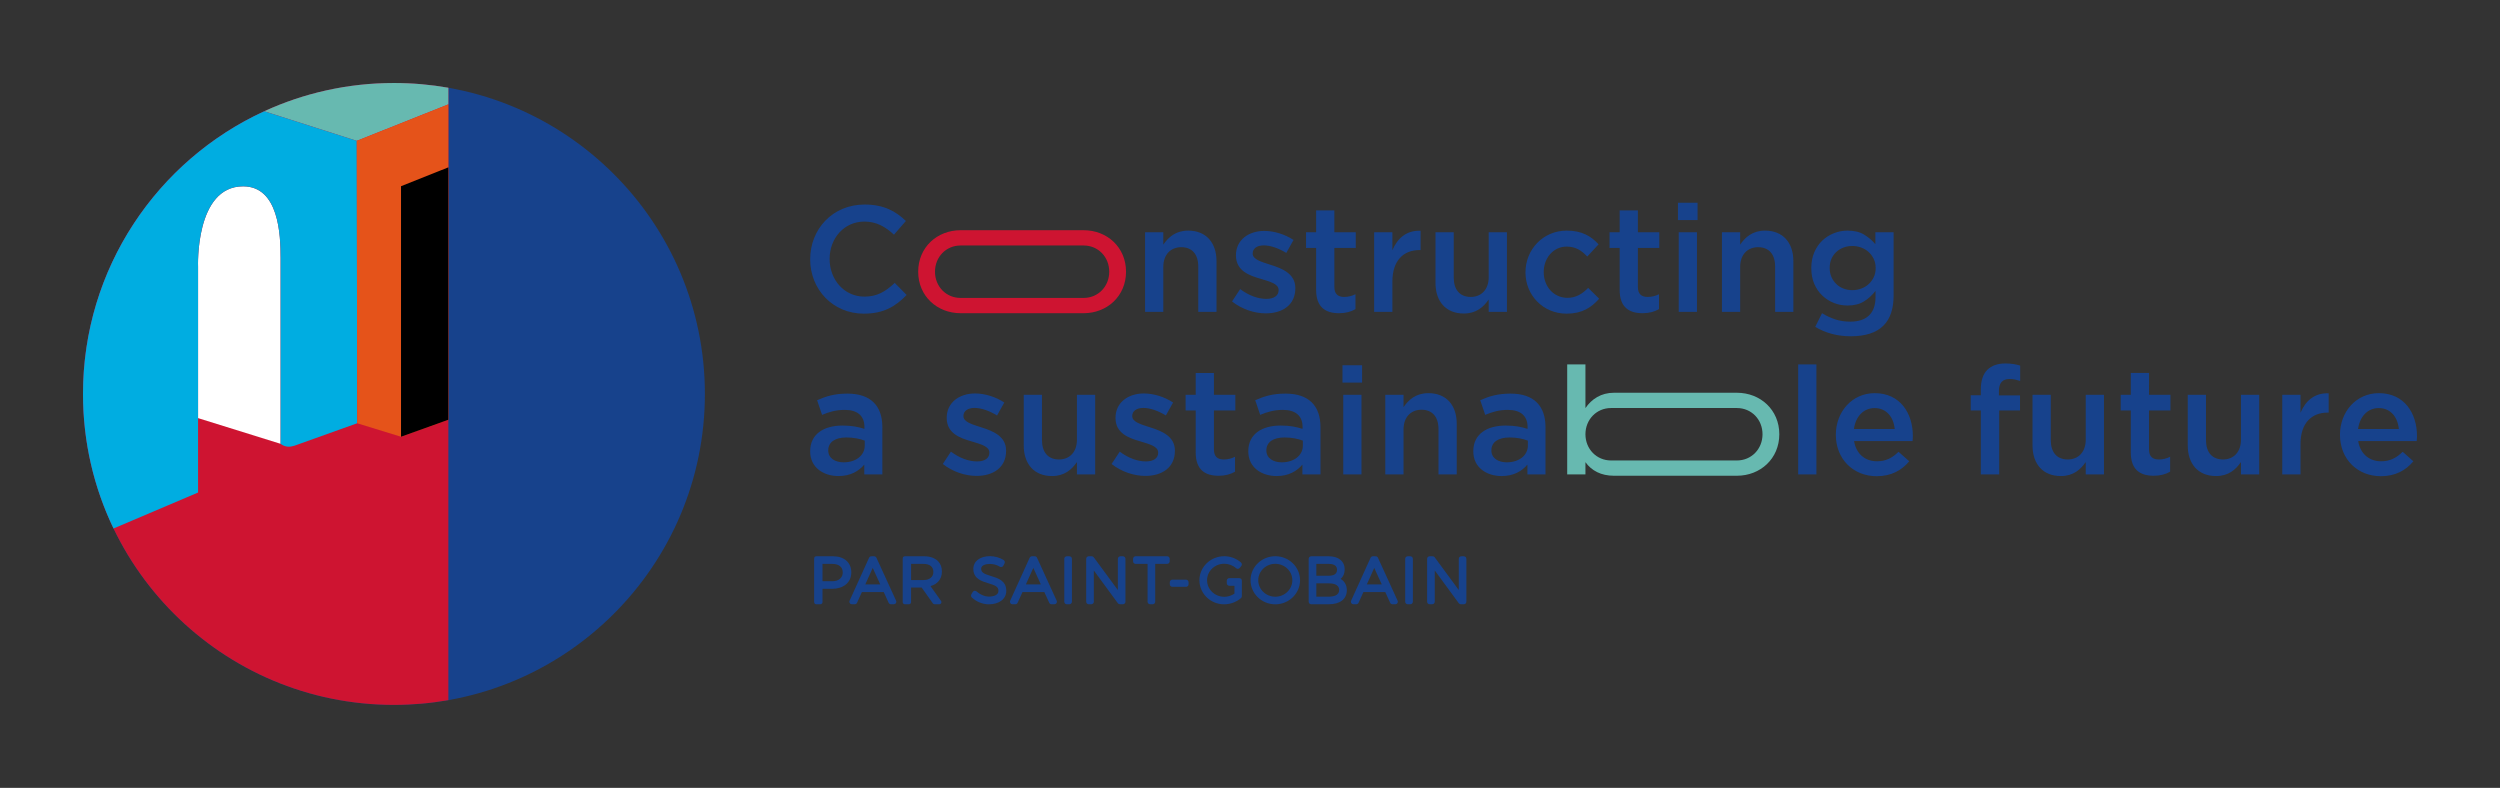
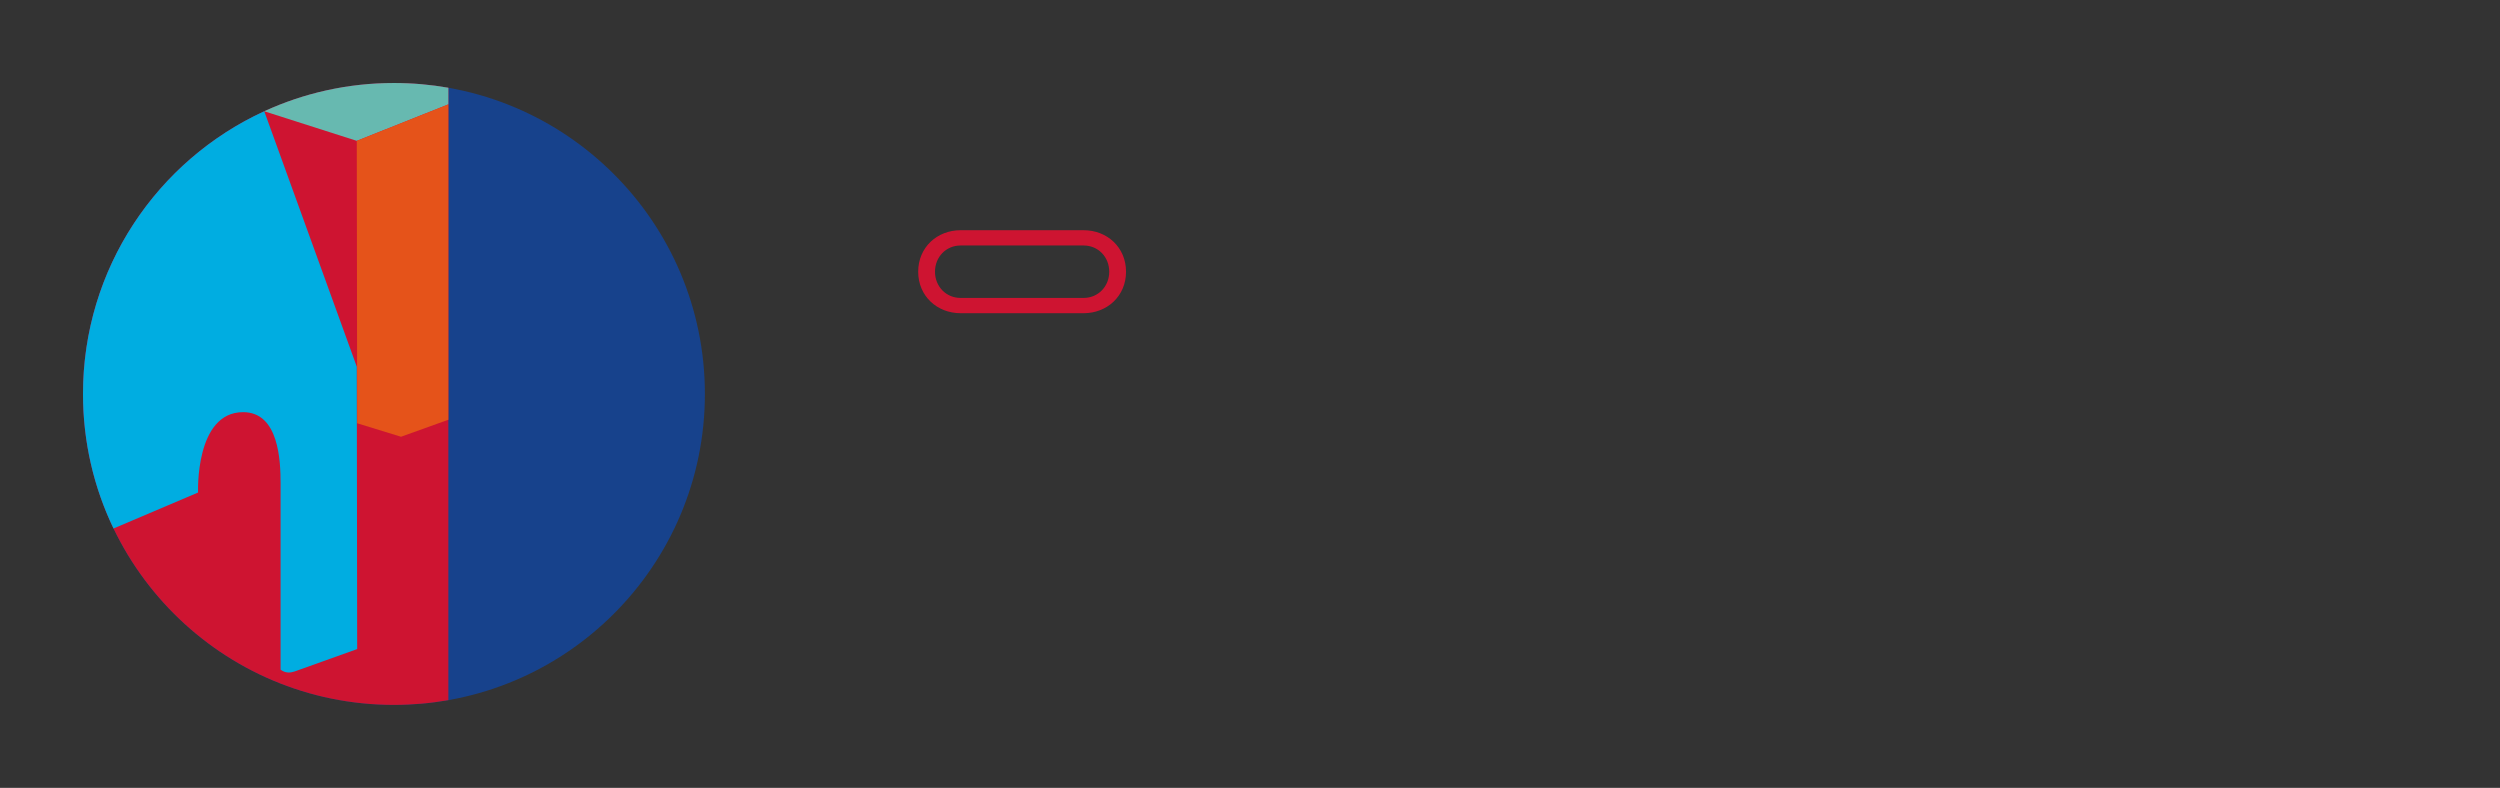
<svg xmlns="http://www.w3.org/2000/svg" version="1.1" id="Calque_1" x="0px" y="0px" width="861.318px" height="271.451px" viewBox="0 0 861.318 271.451" xml:space="preserve">
  <rect x="0" y="0" width="861.318" height="271.451" fill="#333333" stroke="none" />
  <g>
    <rect x="0" fill="none" width="861.318" height="271.451" />
    <g>
      <g>
        <g>
-           <path fill="#67B9B0" d="M598.41,135.313h-42.382c-4.386,0-7.694,2.183-9.802,5.288      l-0-15.066h-6.283v37.906h6.283v-4.213      c2.107,2.941,5.416,4.68,9.801,4.68h42.382      c8.061,0,14.612-5.865,14.612-14.298      C613.023,141.178,606.471,135.313,598.41,135.313z M546.227,149.611      c0.005-5.095,3.838-9.034,8.824-9.034h43.36c4.989,0,8.824,3.935,8.824,9.034      c0,5.099-3.835,9.034-8.824,9.034h-43.36      C550.064,158.645,546.231,154.706,546.227,149.611z" />
-         </g>
+           </g>
        <g>
          <path fill="#CE1431" d="M330.954,107.909c-8.061,0-14.613-5.865-14.613-14.298      s6.552-14.298,14.613-14.298h42.384c8.061,0,14.613,5.865,14.613,14.298      s-6.552,14.298-14.613,14.298H330.954z M373.338,102.645      c4.99,0,8.825-3.935,8.825-9.034s-3.835-9.034-8.825-9.034h-42.384      c-4.99,0-8.825,3.935-8.825,9.034s3.835,9.034,8.825,9.034H373.338z" />
        </g>
        <g>
-           <path fill="#17428C" d="M627.86,101.859c1.159,1.09,2.483,1.93,3.972,2.519      s3.046,0.882,4.674,0.882c2.25,0,4.137-0.467,5.66-1.401      c1.522-0.935,2.855-2.146,3.998-3.635v2.14c0,2.782-0.745,4.888-2.232,6.313      c-1.489,1.427-3.635,2.14-6.439,2.14c-1.869,0-3.601-0.26-5.192-0.779      c-1.593-0.519-3.115-1.229-4.569-2.129l-2.337,4.707      c3.6,2.158,7.686,3.238,12.255,3.238c2.492,0,4.682-0.304,6.568-0.909      s3.453-1.531,4.699-2.778c2.319-2.319,3.479-5.764,3.479-10.333V80.023h-6.283      v4.103c-1.073-1.28-2.362-2.38-3.868-3.297s-3.42-1.376-5.738-1.376      c-1.593,0-3.142,0.294-4.647,0.883s-2.839,1.428-3.998,2.518      c-1.16,1.091-2.086,2.441-2.778,4.051c-0.693,1.609-1.039,3.419-1.039,5.426      v0.104c0,2.008,0.346,3.809,1.039,5.4      C625.774,99.428,626.7,100.769,627.86,101.859z M630.379,92.278      c0-1.143,0.198-2.172,0.597-3.09c0.397-0.916,0.952-1.704,1.662-2.362      c0.709-0.657,1.531-1.168,2.466-1.531c0.935-0.364,1.956-0.546,3.063-0.546      c1.073,0,2.104,0.182,3.09,0.546c0.987,0.363,1.844,0.882,2.57,1.558      c0.728,0.675,1.307,1.472,1.74,2.389c0.432,0.917,0.648,1.947,0.648,3.089      v0.104c0,1.108-0.217,2.121-0.648,3.037c-0.434,0.918-1.013,1.714-1.74,2.389      c-0.727,0.676-1.583,1.194-2.57,1.559c-0.986,0.363-2.017,0.545-3.09,0.545      s-2.086-0.182-3.037-0.545c-0.953-0.364-1.774-0.883-2.467-1.559      c-0.692-0.675-1.246-1.471-1.661-2.389c-0.416-0.916-0.623-1.947-0.623-3.089      V92.278z M690.912,125.224c-2.676,0-4.746,0.727-6.213,2.181      c-1.501,1.488-2.251,3.757-2.251,6.802v1.974h-3.479v5.244h3.479v22.018h6.335      v-22.018h7.166v-5.192h-7.27v-1.506c0-2.769,1.211-4.154,3.635-4.154      c0.691,0,1.324,0.062,1.895,0.182c0.571,0.122,1.169,0.286,1.792,0.494v-5.297      c-0.693-0.208-1.437-0.381-2.233-0.52      C692.971,125.293,692.019,125.224,690.912,125.224z M469.274,125.847h-6.75v5.971h6.75      V125.847z M336.607,158.976c-2.804,0-6.023-1.142-8.983-3.375l-2.804,4.258      c3.427,2.7,7.737,4.102,11.631,4.102c5.712,0,10.178-2.856,10.178-8.62      v-0.104c0-4.933-4.518-6.75-8.516-7.997c-3.22-1.039-6.18-1.869-6.18-3.843      v-0.104c0-1.61,1.402-2.752,3.843-2.752c2.285,0,5.089,0.987,7.737,2.596      l2.492-4.466c-2.908-1.921-6.646-3.115-10.074-3.115      c-5.452,0-9.762,3.167-9.762,8.36v0.104c0,5.245,4.518,6.906,8.568,8.049      c3.219,0.987,6.127,1.714,6.127,3.843v0.104      C340.865,157.833,339.307,158.976,336.607,158.976z M448.713,163.441h6.231v-16.253      c0-7.322-3.947-11.579-12.047-11.579c-4.465,0-7.425,0.935-10.437,2.285      l1.714,5.037c2.492-1.039,4.777-1.714,7.841-1.714c4.362,0,6.75,2.077,6.75,5.868      v0.675c-2.129-0.675-4.258-1.142-7.581-1.142      c-6.387,0-11.112,2.908-11.112,8.827v0.104c0,5.504,4.57,8.464,9.762,8.464      c4.154,0,7.01-1.714,8.879-3.946V163.441z M441.599,159.287      c-2.96,0-5.296-1.454-5.296-4.05v-0.104c0-2.804,2.336-4.414,6.283-4.414      c2.44,0,4.673,0.467,6.283,1.09v1.714      C448.868,156.951,445.753,159.287,441.599,159.287z M419.843,163.911      c2.336,0,4.102-0.519,5.66-1.402v-5.141c-1.246,0.623-2.492,0.935-3.895,0.935      c-2.128,0-3.375-0.987-3.375-3.427V141.427h7.374v-5.4h-7.374v-7.529h-6.283v7.529      h-3.479v5.4h3.479v14.436C411.95,161.886,415.221,163.911,419.843,163.911z       M404.785,155.341v-0.104c0-4.933-4.518-6.75-8.516-7.997      c-3.22-1.039-6.18-1.869-6.18-3.843v-0.104      c0-1.61,1.402-2.752,3.843-2.752c2.285,0,5.089,0.987,7.737,2.596l2.493-4.466      c-2.908-1.921-6.646-3.115-10.074-3.115c-5.452,0-9.762,3.167-9.762,8.36v0.104      c0,5.245,4.518,6.906,8.568,8.049c3.22,0.987,6.127,1.714,6.127,3.843v0.104      c0,1.817-1.558,2.96-4.258,2.96c-2.804,0-6.023-1.142-8.983-3.375      l-2.804,4.258c3.427,2.7,7.737,4.102,11.632,4.102      C400.32,163.961,404.785,161.105,404.785,155.341z M469.067,163.441v-27.417h-6.283      v27.417H469.067z M718.589,151.498c0,4.258-2.544,6.802-6.179,6.802      c-3.739,0-5.868-2.44-5.868-6.698v-15.578h-6.283v17.447      c0,6.387,3.583,10.541,9.762,10.541c4.258,0,6.802-2.233,8.568-4.829v4.258      h6.283v-27.417h-6.283V151.498z M772.072,151.498c0,4.258-2.544,6.802-6.179,6.802      c-3.739,0-5.868-2.44-5.868-6.698v-15.578h-6.283v17.447      c0,6.387,3.583,10.541,9.762,10.541c4.258,0,6.802-2.233,8.568-4.829v4.258      h6.283v-27.417h-6.283V151.498z M619.515,163.441h6.283v-37.906h-6.283V163.441z       M645.894,135.453c-7.841,0-13.397,6.439-13.397,14.332      c0,8.516,6.127,14.28,14.072,14.28c5.037,0,8.62-2.025,11.216-5.141      l-3.687-3.271c-2.181,2.129-4.362,3.271-7.425,3.271      c-4.05,0-7.166-2.492-7.893-6.958h20.147c0.052-0.623,0.104-1.142,0.104-1.714      C659.032,142.307,654.618,135.453,645.894,135.453z M638.728,147.811      c0.571-4.258,3.271-7.218,7.114-7.218c4.154,0,6.542,3.168,6.958,7.218      H638.728z M832.721,150.252c0-7.945-4.414-14.799-13.138-14.799      c-7.841,0-13.397,6.439-13.397,14.332c0,8.516,6.127,14.28,14.072,14.28      c5.037,0,8.62-2.025,11.216-5.141l-3.687-3.271      c-2.181,2.129-4.362,3.271-7.426,3.271c-4.05,0-7.166-2.492-7.893-6.958      h20.147C832.668,151.343,832.721,150.823,832.721,150.252z M812.417,147.811      c0.571-4.258,3.271-7.218,7.114-7.218c4.154,0,6.542,3.168,6.958,7.218      H812.417z M377.318,163.441v-27.417h-6.283v15.474c0,4.258-2.544,6.802-6.179,6.802      c-3.739,0-5.868-2.44-5.868-6.698v-15.578h-6.283v17.447      c0,6.387,3.583,10.541,9.762,10.541c4.258,0,6.802-2.233,8.568-4.829v4.258      H377.318z M492.121,135.453c-4.258,0-6.802,2.233-8.568,4.829v-4.258h-6.283      v27.417h6.283v-15.474c0-4.258,2.544-6.802,6.179-6.802      c3.739,0,5.868,2.44,5.868,6.698v15.578h6.283v-17.447      C501.883,139.607,498.3,135.453,492.121,135.453z M520.42,135.609      c-4.466,0-7.426,0.935-10.438,2.285l1.714,5.037      c2.492-1.039,4.777-1.714,7.841-1.714c4.362,0,6.75,2.077,6.75,5.868v0.675      c-2.129-0.675-4.258-1.143-7.582-1.143c-6.387,0-11.112,2.908-11.112,8.828      v0.104c0,5.504,4.57,8.464,9.762,8.464c4.154,0,7.01-1.713,8.88-3.946v3.375      h6.231v-16.253C532.467,139.867,528.521,135.609,520.42,135.609z M526.392,153.523      c0,3.427-3.116,5.764-7.27,5.764c-2.96,0-5.296-1.454-5.296-4.05v-0.104      c0-2.804,2.336-4.414,6.283-4.414c2.44,0,4.673,0.467,6.283,1.09V153.523z       M323.148,193.306c-0.536-0.52-1.205-0.925-2.007-1.216      c-0.803-0.291-1.724-0.437-2.763-0.437h-6.636c-0.404,0-0.731,0.327-0.731,0.731      v15.066c0,0.404,0.327,0.731,0.731,0.731h1.418c0.404,0,0.731-0.327,0.731-0.731      v-5.03h3.6h0.047l3.855,5.452c0.137,0.194,0.36,0.309,0.597,0.309h1.625      c0.595,0,0.941-0.672,0.596-1.156l-3.638-5.101      c0.582-0.157,1.113-0.382,1.594-0.673c0.48-0.291,0.893-0.645,1.24-1.063      c0.346-0.417,0.617-0.897,0.814-1.44c0.197-0.543,0.295-1.153,0.295-1.83      v-0.048c0-0.724-0.118-1.385-0.354-1.983      C323.927,194.29,323.589,193.762,323.148,193.306z M321.566,197.072      c0,0.853-0.308,1.529-0.924,2.028s-1.445,0.746-2.486,0.746h-4.264v-5.572h4.239      c1.09,0,1.934,0.233,2.534,0.699s0.9,1.151,0.9,2.051V197.072z       M341.443,198.459c-2.368-0.718-3.405-1.173-3.405-2.527      c0-1.212,1.613-1.642,2.997-1.642c1.209,0,2.508,0.358,3.391,0.936      c0.208,0.138,0.467,0.177,0.706,0.111c0.24-0.063,0.442-0.23,0.554-0.452      l0.402-0.803c0.198-0.397,0.067-0.88-0.303-1.125      c-1.272-0.829-3.076-1.345-4.708-1.345c-3.432,0-5.736,1.761-5.736,4.382      c0,3.408,2.875,4.268,5.188,4.96c2.416,0.728,3.475,1.192,3.46,2.631      c0,1.446-1.7,1.959-3.292,1.959c-1.523,0-3.183-0.81-4.193-1.741      c-0.201-0.186-0.459-0.293-0.728-0.261c-0.271,0.031-0.51,0.186-0.65,0.421      l-0.464,0.784c-0.206,0.346-0.15,0.786,0.138,1.069      c1.497,1.47,3.746,2.387,5.877,2.387c3.596,0,6.012-1.865,6.012-4.631      C346.712,200.058,343.791,199.17,341.443,198.459z M485.895,191.654h-0.888      c-0.483,0-0.875,0.392-0.875,0.873v14.779c0,0.484,0.392,0.875,0.875,0.875h0.888      c0.481,0,0.875-0.392,0.875-0.875v-14.779      C486.77,192.046,486.376,191.654,485.895,191.654z M474.744,192.164      c-0.143-0.31-0.452-0.51-0.795-0.51h-0.951      c-0.346,0-0.655,0.201-0.795,0.513l-6.704,14.779      c-0.124,0.273-0.099,0.585,0.063,0.834c0.16,0.252,0.438,0.401,0.735,0.401      h0.973c0.343,0,0.655-0.201,0.795-0.515l1.671-3.693h7.521l1.69,3.698      c0.143,0.31,0.455,0.51,0.796,0.51h0.972c0.295,0,0.573-0.152,0.735-0.401      c0.159-0.249,0.181-0.563,0.058-0.837L474.744,192.164z M470.904,201.337      l2.563-5.678l2.59,5.678H470.904z M293.293,197.225v-0.047      c0-0.834-0.146-1.59-0.438-2.267c-0.292-0.677-0.708-1.259-1.251-1.748      c-0.543-0.487-1.205-0.862-1.983-1.121c-0.779-0.26-1.65-0.39-2.609-0.39      h-5.786c-0.404,0-0.731,0.327-0.731,0.731v15.066      c0,0.404,0.327,0.731,0.731,0.731h1.418c0.404,0,0.731-0.327,0.731-0.731      v-4.581h3.29c0.915,0,1.775-0.122,2.58-0.366      c0.804-0.244,1.506-0.603,2.106-1.075c0.599-0.472,1.072-1.058,1.419-1.759      C293.119,198.969,293.293,198.154,293.293,197.225z M290.341,197.284      c0,0.869-0.32,1.58-0.959,2.133c-0.641,0.554-1.513,0.83-2.618,0.83h-3.388      v-5.974h3.388c1.089,0,1.958,0.249,2.606,0.747      c0.648,0.498,0.972,1.237,0.972,2.216V197.284z M504.333,191.654h-0.868      c-0.481,0-0.873,0.392-0.873,0.873v10.764l-8.295-11.282      c-0.164-0.225-0.426-0.356-0.706-0.356h-1.035      c-0.483,0-0.875,0.392-0.875,0.873v14.779c0,0.484,0.392,0.875,0.875,0.875      h0.888c0.483,0,0.873-0.392,0.873-0.875v-10.757l8.276,11.277      c0.165,0.222,0.426,0.355,0.704,0.355h1.038c0.481,0,0.873-0.392,0.873-0.875      v-14.779C505.206,192.046,504.814,191.654,504.333,191.654z M301.955,192.164      c-0.143-0.31-0.453-0.51-0.796-0.51h-0.95c-0.344,0-0.653,0.201-0.796,0.513      l-6.702,14.779c-0.123,0.273-0.102,0.585,0.061,0.834      c0.162,0.252,0.438,0.401,0.733,0.401h0.972c0.344,0,0.655-0.201,0.798-0.515      l1.671-3.693h7.521l1.693,3.698c0.143,0.31,0.452,0.51,0.793,0.51h0.975      c0.298,0,0.573-0.152,0.733-0.401c0.162-0.249,0.184-0.563,0.061-0.837      L301.955,192.164z M298.116,201.337l2.562-5.679l2.592,5.679H298.116z       M408.618,199.711h-4.716c-0.481,0-0.873,0.392-0.873,0.873v0.718      c0,0.484,0.392,0.875,0.873,0.875h4.716c0.481,0,0.873-0.392,0.873-0.875      v-0.718C409.491,200.103,409.1,199.711,408.618,199.711z M426.982,199.181h-0.803      l-0.017,0.002h-2.622c-0.483,0-0.875,0.389-0.875,0.873v0.888      c0,0.481,0.392,0.873,0.875,0.873h1.766v2.701      c-1.03,0.706-2.269,1.091-3.526,1.091c-3.26,0-5.913-2.556-5.913-5.703      c0-3.132,2.653-5.681,5.913-5.681c1.514,0,3.003,0.559,4.089,1.533      c0.179,0.16,0.416,0.239,0.653,0.22c0.242-0.019,0.459-0.135,0.612-0.324      l0.527-0.653c0.292-0.368,0.249-0.897-0.104-1.209      c-1.589-1.393-3.642-2.16-5.777-2.16c-4.714,0-8.549,3.71-8.549,8.273      c0,4.576,3.816,8.295,8.508,8.295c2.121,0,4.237-0.779,5.814-2.135      c0.191-0.164,0.302-0.406,0.302-0.663v-5.347      C427.855,199.573,427.464,199.181,426.982,199.181z M439.372,191.633      c-4.701,0-8.527,3.712-8.527,8.273c0,4.576,3.826,8.298,8.527,8.298      c4.702,0,8.527-3.722,8.527-8.298C447.899,195.345,444.073,191.633,439.372,191.633      z M439.372,205.587c-3.236,0-5.872-2.547-5.872-5.681      c0-3.12,2.636-5.657,5.872-5.657c3.238,0,5.872,2.537,5.872,5.657      C445.244,203.04,442.61,205.587,439.372,205.587z M461.896,199.45      c0.887-0.764,1.383-1.894,1.383-3.265c0-2.796-2.102-4.532-5.483-4.532h-6.048      c-0.481,0-0.873,0.392-0.873,0.873v14.781c0,0.484,0.392,0.873,0.873,0.873      h6.09c3.872,0,6.181-1.814,6.181-4.847      C464.019,201.617,463.24,200.251,461.896,199.45z M453.511,194.268h4.264      c1.308,0,2.868,0.351,2.868,2.024c0,1.371-0.965,2.065-2.868,2.065h-4.264      V194.268z M457.775,205.567h-4.264v-4.595h4.264c1.347,0,3.608,0.293,3.608,2.254      C461.383,205.163,459.422,205.567,457.775,205.567z M357.284,192.164      c-0.143-0.31-0.452-0.51-0.795-0.51h-0.951      c-0.343,0-0.653,0.201-0.795,0.513l-6.702,14.779      c-0.124,0.273-0.102,0.585,0.061,0.834c0.162,0.252,0.438,0.401,0.733,0.401      h0.972c0.343,0,0.655-0.201,0.798-0.515l1.671-3.693h7.521l1.693,3.698      c0.143,0.31,0.452,0.51,0.793,0.51h0.975c0.297,0,0.573-0.152,0.733-0.401      c0.162-0.249,0.184-0.563,0.06-0.837L357.284,192.164z M353.446,201.337      l2.561-5.678l2.593,5.678H353.446z M368.435,191.654h-0.888      c-0.481,0-0.873,0.392-0.873,0.873v14.779c0,0.484,0.392,0.875,0.873,0.875      h0.888c0.481,0,0.873-0.392,0.873-0.875v-14.779      C369.308,192.045,368.916,191.654,368.435,191.654z M402.118,191.653h-10.869      c-0.484,0-0.873,0.392-0.873,0.873v0.868c0,0.481,0.389,0.873,0.873,0.873      h4.116v13.039c0,0.484,0.392,0.876,0.876,0.876h0.885      c0.484,0,0.876-0.392,0.876-0.876v-13.039h4.116      c0.481,0,0.875-0.392,0.875-0.873v-0.868      C402.994,192.045,402.6,191.653,402.118,191.653z M386.874,191.654h-0.868      c-0.484,0-0.873,0.392-0.873,0.873v10.764l-8.298-11.282      c-0.162-0.225-0.425-0.356-0.701-0.356h-1.038c-0.481,0-0.873,0.392-0.873,0.873      v14.779c0,0.484,0.392,0.875,0.873,0.875h0.888      c0.483,0,0.873-0.392,0.873-0.875v-10.757l8.276,11.277      c0.165,0.222,0.426,0.355,0.704,0.355h1.038c0.481,0,0.873-0.392,0.873-0.875      v-14.779C387.747,192.046,387.355,191.654,386.874,191.654z M288.888,164.013      c4.154,0,7.01-1.714,8.879-3.946v3.375h6.231v-16.253      c0-7.322-3.946-11.579-12.047-11.579c-4.465,0-7.425,0.935-10.437,2.285      l1.713,5.037c2.493-1.039,4.777-1.714,7.841-1.714c4.361,0,6.75,2.077,6.75,5.868      v0.675c-2.129-0.675-4.258-1.142-7.581-1.142      c-6.387,0-11.112,2.908-11.112,8.827v0.104      C279.126,161.053,283.695,164.013,288.888,164.013z M285.357,155.133      c0-2.804,2.336-4.414,6.283-4.414c2.441,0,4.673,0.467,6.283,1.09v1.714      c0,3.427-3.116,5.764-7.27,5.764c-2.96,0-5.296-1.454-5.296-4.05V155.133z       M297.82,102.197c-6.958,0-11.996-5.816-11.996-12.982s5.037-12.878,11.996-12.878      c4.154,0,7.27,1.818,10.178,4.518l4.102-4.725      c-3.479-3.323-7.529-5.66-14.228-5.66c-11.009,0-18.746,8.464-18.746,18.85      c0,10.49,7.893,18.746,18.486,18.746c6.803,0,10.957-2.493,14.748-6.439      l-4.103-4.154C305.141,100.379,302.285,102.197,297.82,102.197z M400.79,91.967      c0-4.258,2.544-6.803,6.18-6.803c3.738,0,5.868,2.441,5.868,6.699v15.578      h6.283V89.994c0-6.387-3.583-10.542-9.763-10.542      c-4.258,0-6.802,2.233-8.568,4.829v-4.258h-6.283v27.418h6.283V91.967z       M608.102,79.452c-4.258,0-6.803,2.233-8.568,4.829v-4.258h-6.283v27.417h6.283      V91.967c0-4.258,2.544-6.803,6.179-6.803c3.739,0,5.868,2.441,5.868,6.699      v15.578h6.283V89.993C617.864,83.606,614.281,79.452,608.102,79.452z       M436.255,102.976c-2.804,0-6.023-1.142-8.983-3.375l-2.804,4.258      c3.427,2.7,7.737,4.102,11.632,4.102c5.712,0,10.178-2.856,10.178-8.62      v-0.104c0-4.933-4.518-6.751-8.516-7.997c-3.22-1.039-6.18-1.87-6.18-3.843      v-0.104c0-1.61,1.402-2.752,3.843-2.752c2.285,0,5.089,0.987,7.737,2.596      l2.492-4.466c-2.908-1.921-6.646-3.115-10.074-3.115      c-5.453,0-9.763,3.167-9.763,8.36v0.104c0,5.245,4.518,6.906,8.568,8.049      c3.219,0.987,6.127,1.714,6.127,3.843v0.104      C440.513,101.833,438.955,102.976,436.255,102.976z M453.442,99.86      c0,6.024,3.271,8.049,7.893,8.049c2.337,0,4.102-0.519,5.66-1.402v-5.141      c-1.246,0.623-2.493,0.935-3.895,0.935c-2.129,0-3.375-0.987-3.375-3.427      V85.424h7.374v-5.4h-7.374v-7.53h-6.283v7.53h-3.479v5.4h3.479V99.86z       M740.398,128.494h-6.284v7.53h-3.479v5.4h3.479v14.436      c0,6.024,3.272,8.049,7.894,8.049c2.336,0,4.102-0.519,5.66-1.402v-5.141      c-1.246,0.623-2.492,0.935-3.895,0.935c-2.129,0-3.375-0.987-3.375-3.427v-13.449      h7.374v-5.4h-7.374V128.494z M479.716,97.004c0-7.27,3.843-10.853,9.347-10.853      h0.363v-6.647c-4.829-0.208-7.997,2.596-9.71,6.699v-6.179h-6.283v27.418      h6.283V97.004z M792.583,142.203v-6.179h-6.283v27.418h6.283v-10.437      c0-7.27,3.843-10.853,9.347-10.853h0.363v-6.647      C797.464,135.297,794.297,138.101,792.583,142.203z M512.898,103.183v4.258h6.283      V80.024h-6.283v15.474c0,4.258-2.544,6.803-6.18,6.803      c-3.739,0-5.868-2.441-5.868-6.699V80.024h-6.283v17.448      c0,6.387,3.583,10.541,9.762,10.541C508.588,108.013,511.132,105.78,512.898,103.183z       M540.054,102.612c-4.829,0-8.204-3.946-8.204-8.88      c0-4.829,3.323-8.776,7.893-8.776c3.168,0,5.193,1.402,7.114,3.427      l3.895-4.206c-2.544-2.804-5.764-4.725-10.957-4.725      c-8.205,0-14.229,6.543-14.229,14.384s6.024,14.228,14.176,14.228      c5.349,0,8.517-2.129,11.217-5.141l-3.791-3.739      C545.195,101.21,543.014,102.612,540.054,102.612z M564.296,72.494h-6.283v7.529      h-3.479v5.4h3.479v14.436c0,6.024,3.271,8.049,7.893,8.049      c2.337,0,4.102-0.519,5.66-1.402v-5.14c-1.247,0.623-2.493,0.935-3.895,0.935      c-2.129,0-3.375-0.987-3.375-3.427V85.424h7.374v-5.4h-7.374V72.494z       M578.366,107.44h6.283V80.023h-6.283V107.44z M578.107,75.817h6.75v-5.971      h-6.75V75.817z" />
-         </g>
+           </g>
      </g>
      <g>
        <g>
          <circle fill="#17428C" cx="135.725" cy="135.726" r="107.128" />
        </g>
        <g>
          <path fill="#CE1431" d="M154.473,30.233c-6.088-1.075-12.352-1.635-18.748-1.635      c-59.166,0-107.128,47.963-107.128,107.128s47.963,107.128,107.128,107.128      c6.396,0,12.66-0.563,18.748-1.638V30.233z" />
        </g>
        <g>
          <path fill="#67B9B0" d="M154.473,30.233c-6.087-1.075-12.352-1.635-18.748-1.635      c-15.943,0-31.086,3.488-44.683,9.735l31.876,10.191l31.555-12.57V30.233z" />
        </g>
        <g>
-           <path fill="#FFFFFF" d="M68.238,144.052l28.435,8.856c0-0.002,0-57.842,0-64.088      c0-7.895-0.6-24.62-12.91-24.62c-16.609,0-15.524,27.688-15.524,27.688V144.052z      " />
-         </g>
+           </g>
        <g>
-           <path fill="#00ADE1" d="M28.597,135.726c0,16.603,3.777,32.323,10.518,46.35l29.123-12.388      V91.889c0,0-1.085-27.689,15.524-27.689c12.311,0,12.91,16.725,12.91,24.62      c0,6.246,0,64.088,0,64.088c1.057,0.841,2.432,1.171,3.755,0.902      c0.37-0.063,0.733-0.154,1.089-0.274l21.541-7.712l-0.139-97.3      L91.043,38.333C54.185,55.268,28.597,92.507,28.597,135.726z" />
+           <path fill="#00ADE1" d="M28.597,135.726c0,16.603,3.777,32.323,10.518,46.35l29.123-12.388      c0,0-1.085-27.689,15.524-27.689c12.311,0,12.91,16.725,12.91,24.62      c0,6.246,0,64.088,0,64.088c1.057,0.841,2.432,1.171,3.755,0.902      c0.37-0.063,0.733-0.154,1.089-0.274l21.541-7.712l-0.139-97.3      L91.043,38.333C54.185,55.268,28.597,92.507,28.597,135.726z" />
        </g>
        <g id="Tracé_1777_00000155139572307510451550000011926823320713626296_">
          <polygon fill="#E5531A" points="123.057,145.824 138.162,150.471 154.473,144.61       154.473,35.954 122.919,48.524     " />
        </g>
        <g>
-           <polygon points="138.162,64.148 138.162,150.471 154.473,144.61 154.473,57.65     " />
-         </g>
+           </g>
      </g>
    </g>
  </g>
</svg>